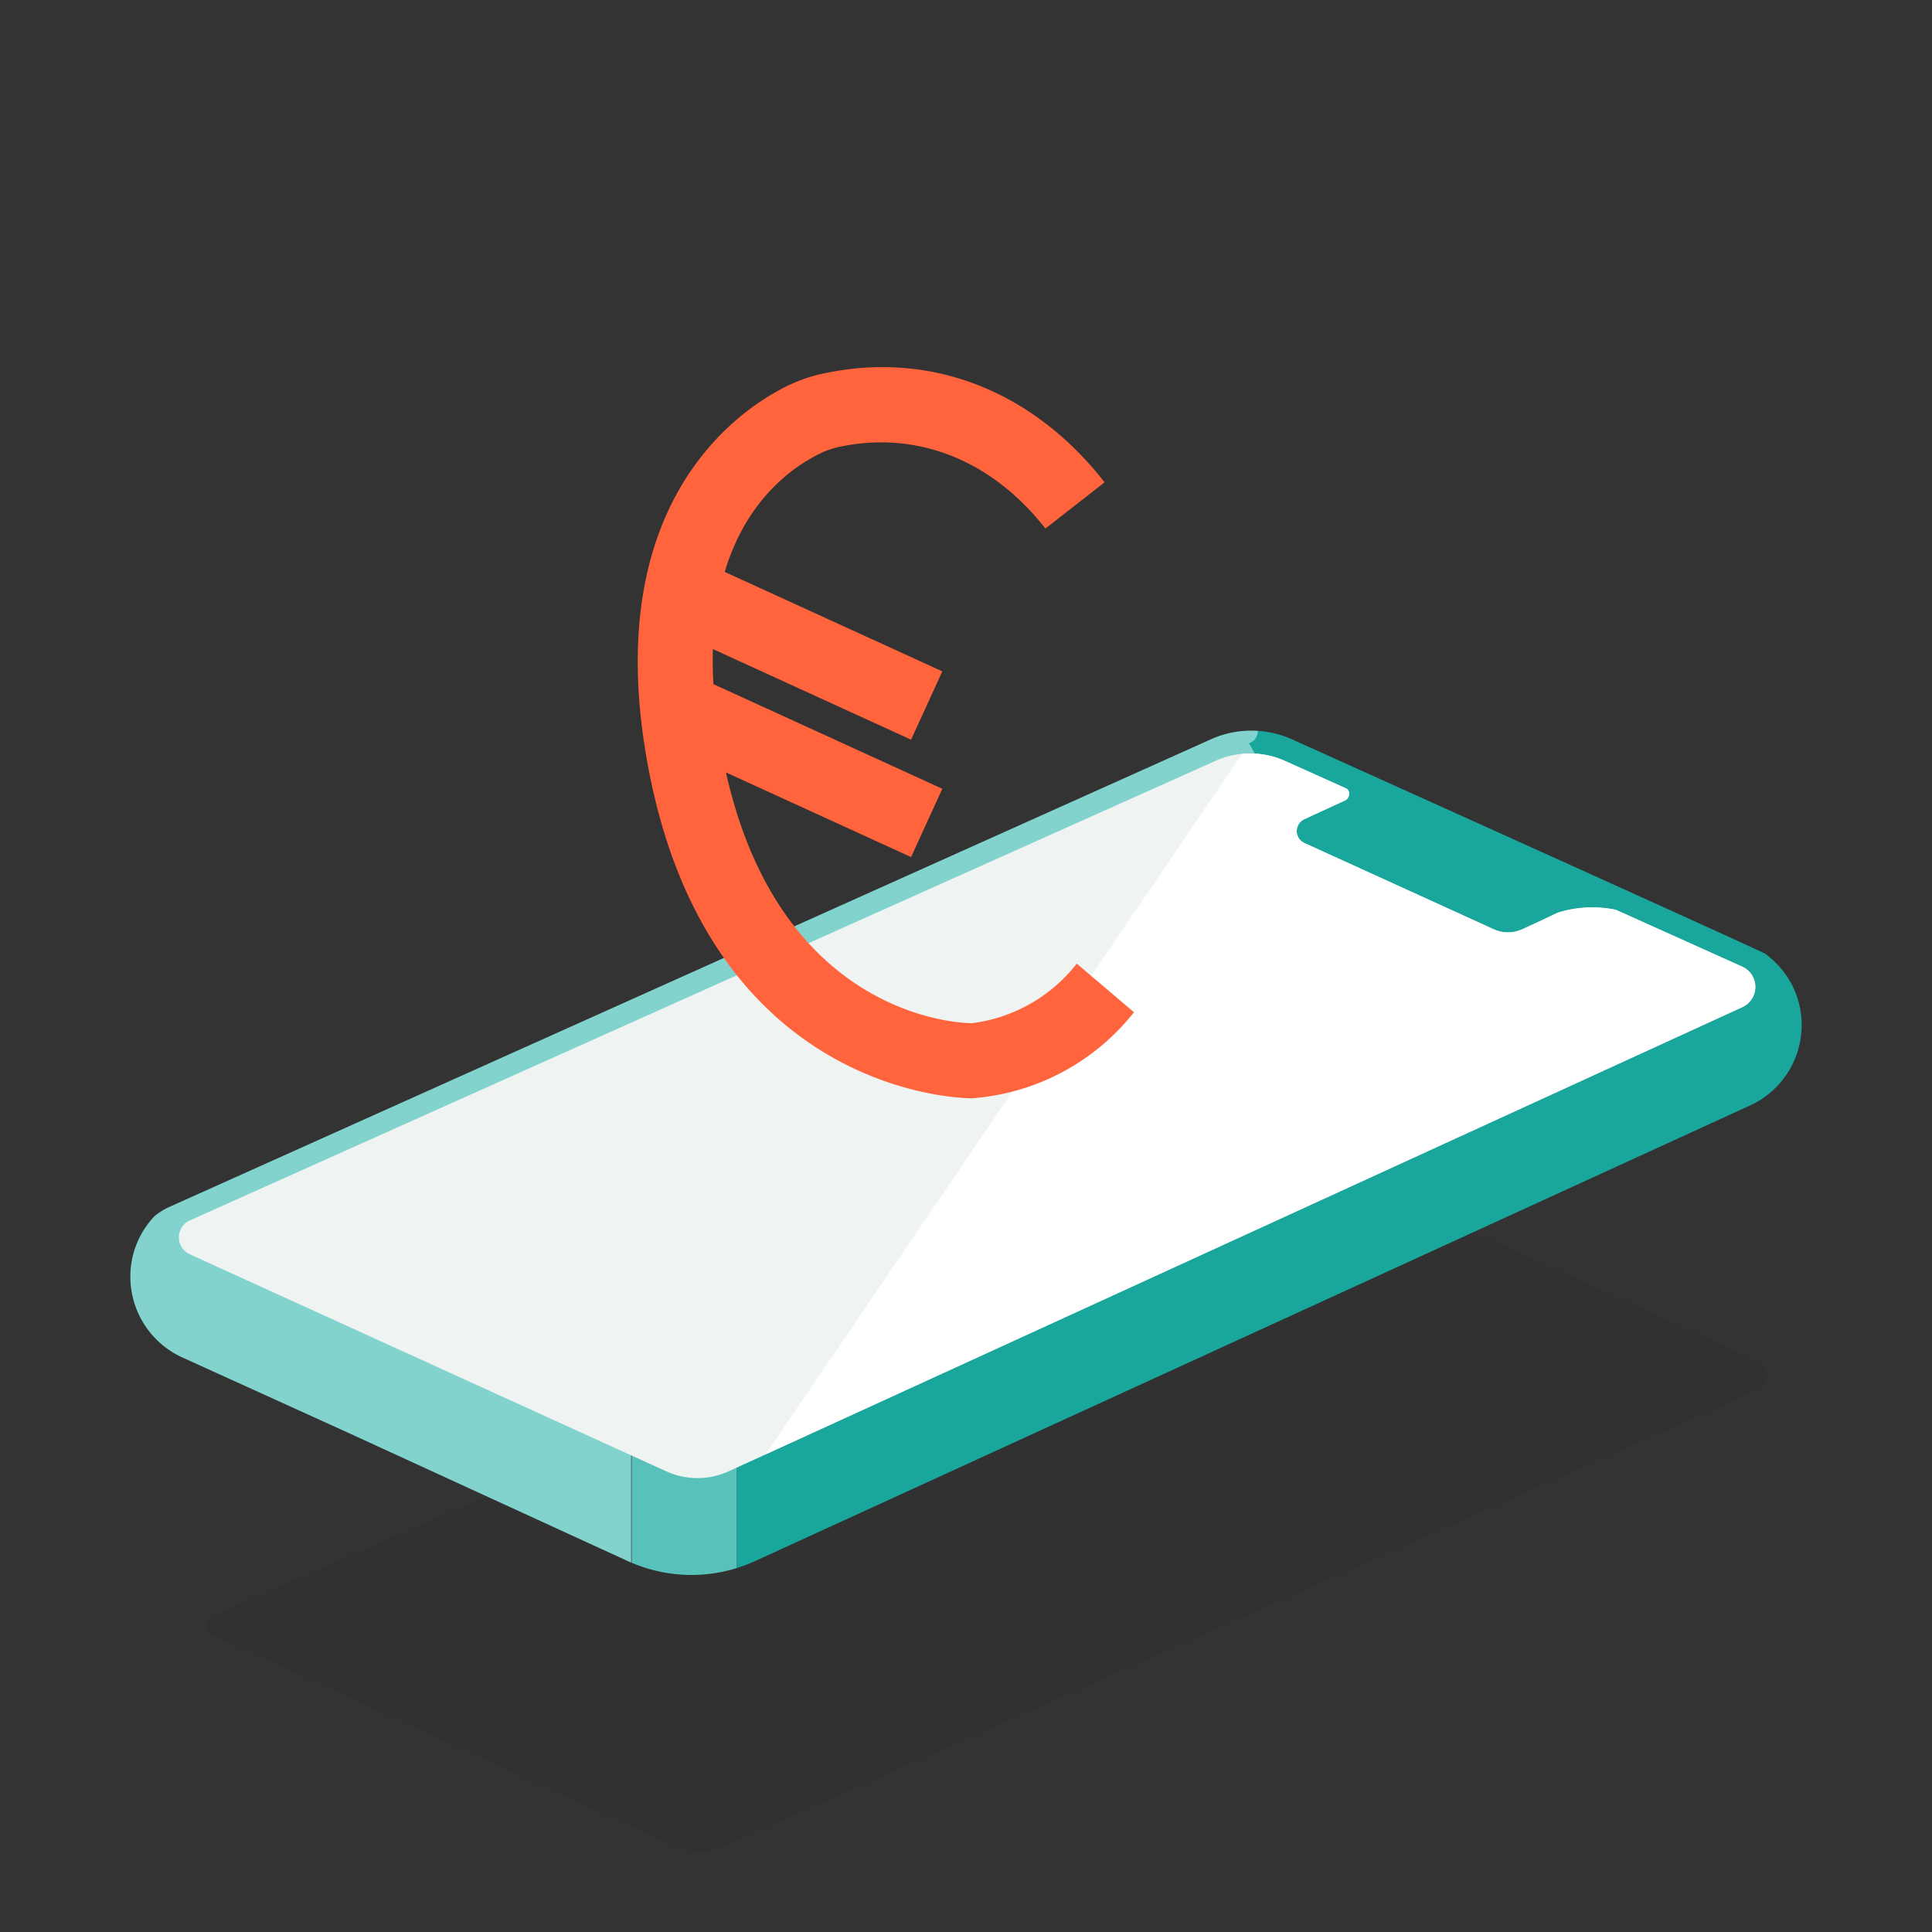
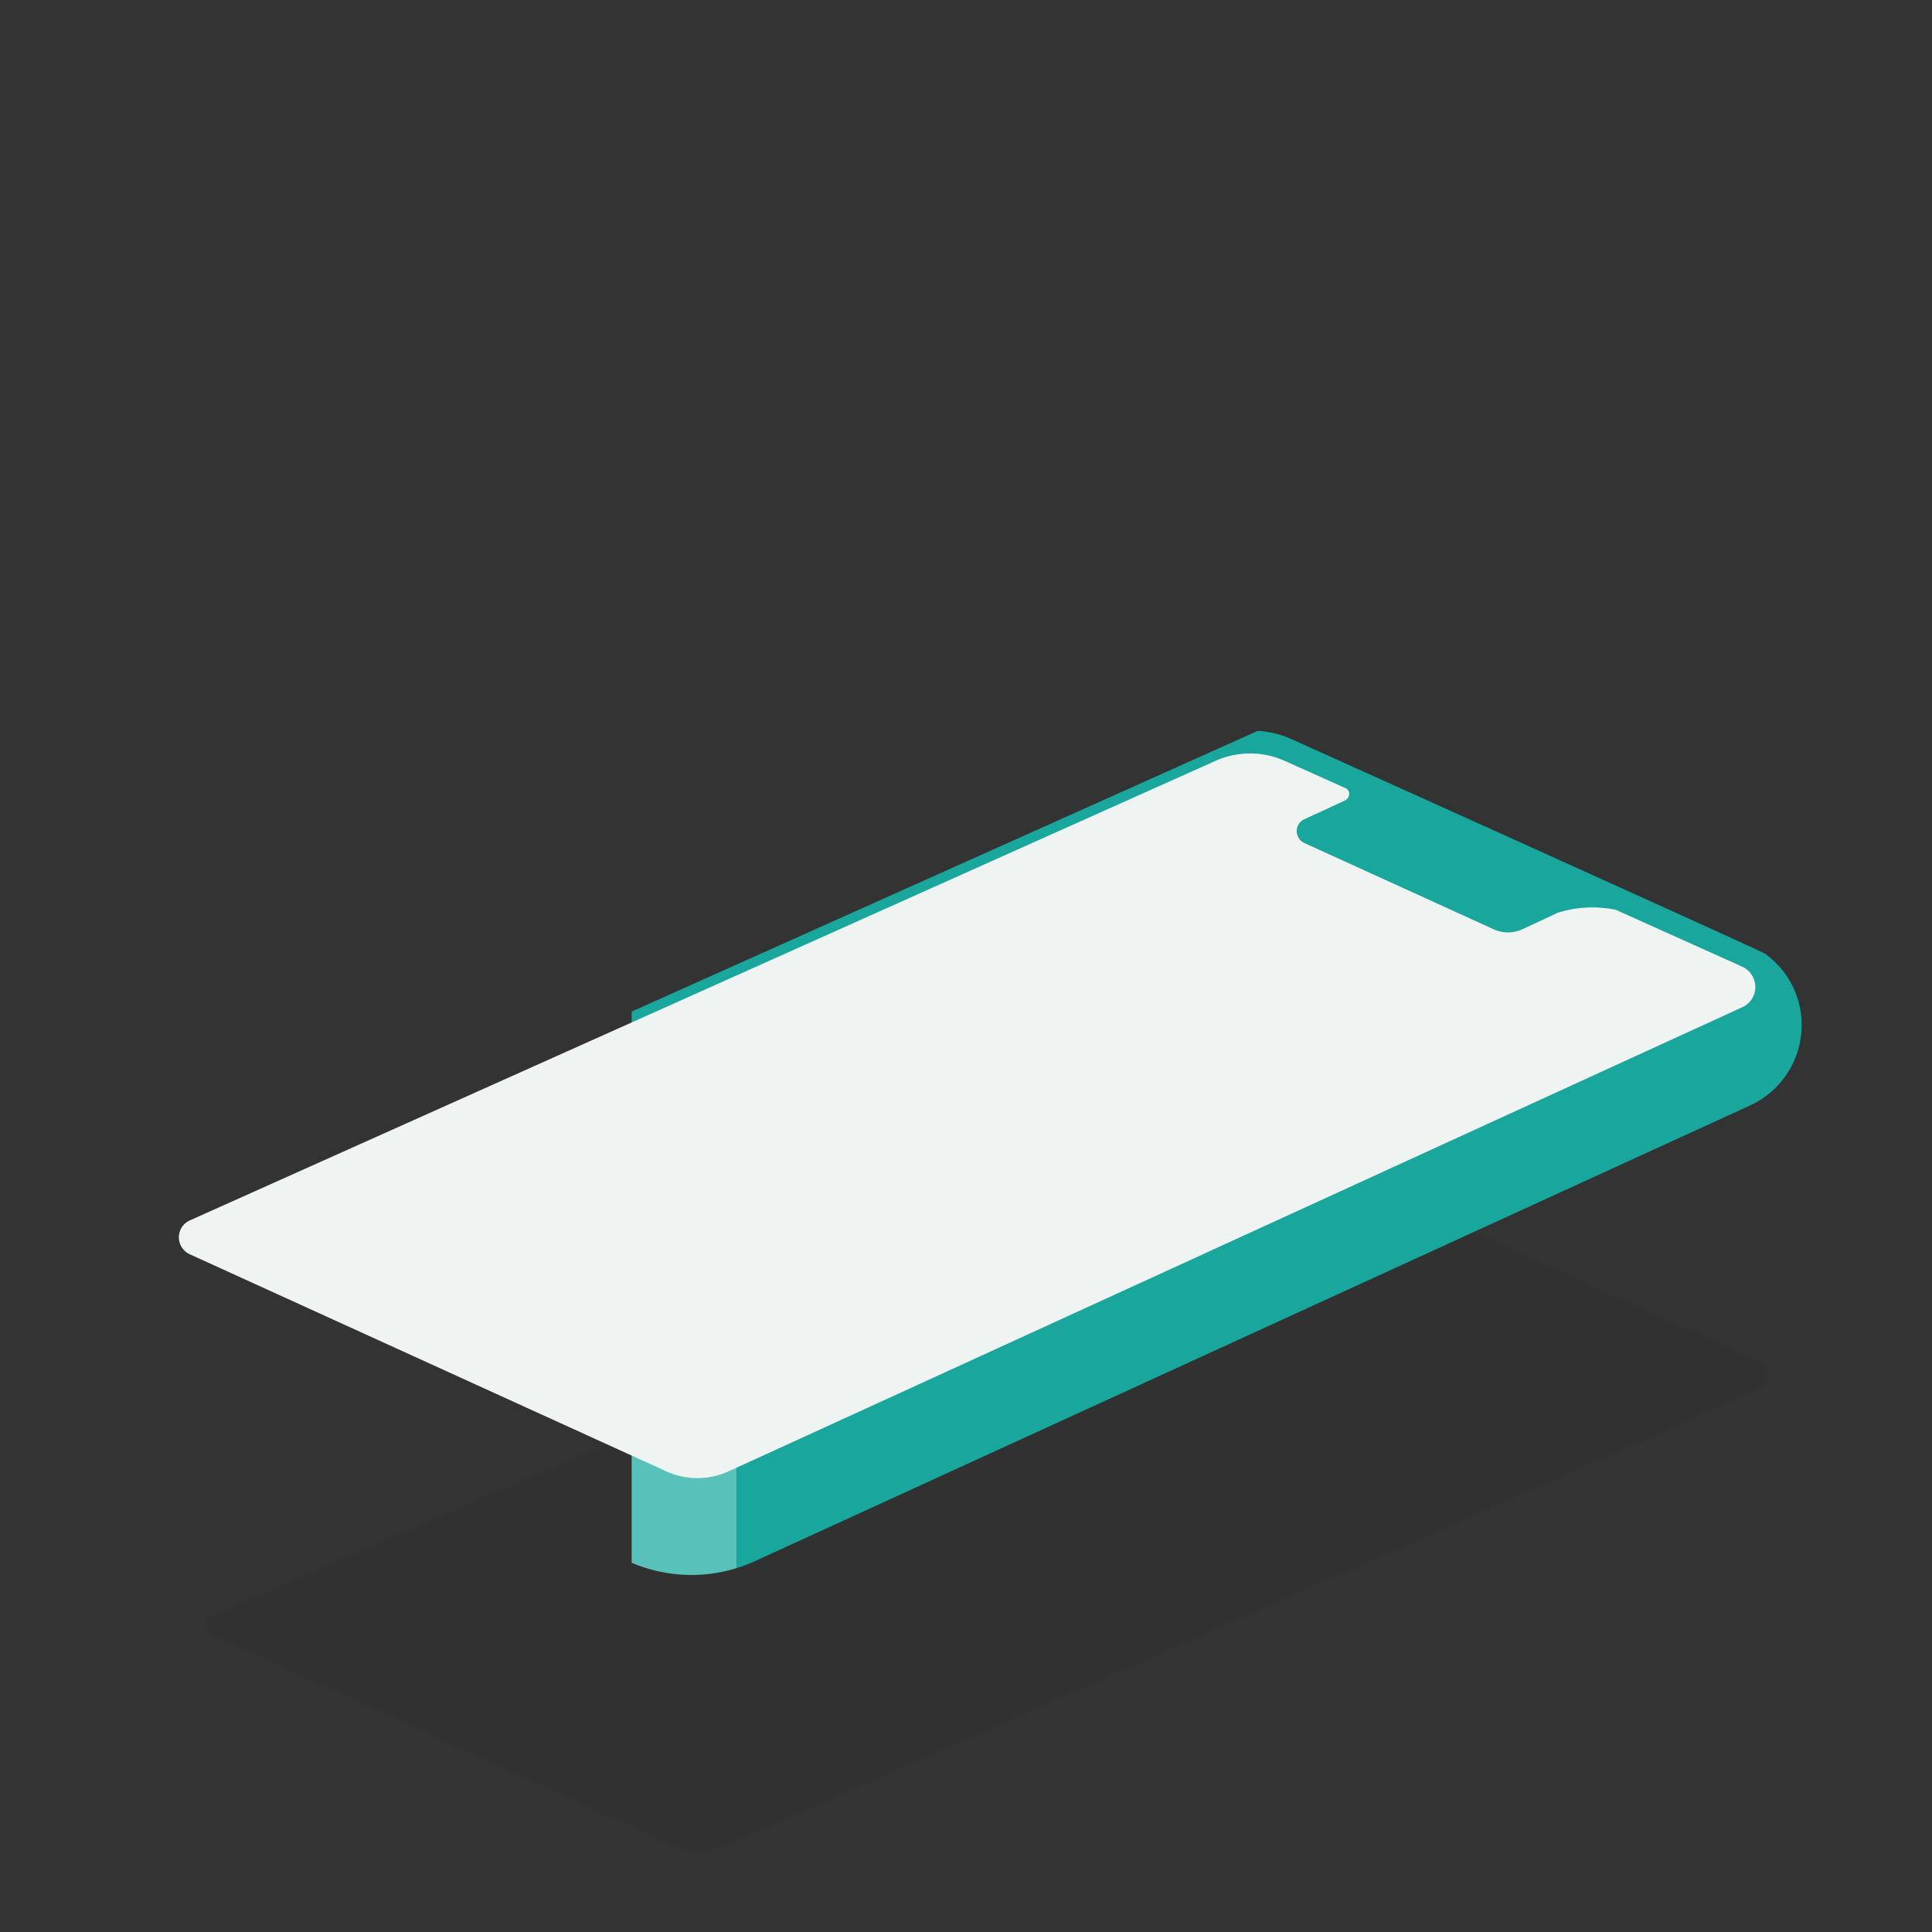
<svg xmlns="http://www.w3.org/2000/svg" width="110" height="110">
  <rect width="100%" height="100%" fill="#333333" stroke="none" />
  <path d="M38.336 105.077 12.028 93.038a.558.558 0 0 1-.28-.737.558.558 0 0 1 .28-.28l61.279-26.7 26.8 12.19a.886.886 0 0 1 .444 1.172.883.883 0 0 1-.438.441L41.3 105.07a3.576 3.576 0 0 1-2.964.007Z" opacity=".05" />
  <path d="M35.964 76.432v12.545a8.688 8.688 0 0 0 5.994.3V76.432Z" fill="#58c1ba" />
  <path d="M100.82 54.56c-.1-.086-.2-.171-.306-.252-.13-.123-26.972-12.221-26.972-12.221a5.591 5.591 0 0 0-1.928-.475l-35.65 15.984v18.836h5.994v12.842a8.646 8.646 0 0 0 1.013-.384l56.66-25.945a5.039 5.039 0 0 0 2.948-4.583 4.958 4.958 0 0 0-1.759-3.802Z" fill="#19a79d" />
-   <path d="M71.614 41.612a5.59 5.59 0 0 0-2.651.472l-33 14.815L9.515 68.774a3.994 3.994 0 0 0-.72.473 4.971 4.971 0 0 0-1.373 3.457 5.054 5.054 0 0 0 2.948 4.579l9.369 4.255c6.263 2.874 11.413 5.24 16.192 7.429h.005V76.432h.026l3.96-12.719 1.46-2.137c0-.283-1.426-1.832-1.168-1.947l30.27-14.987 1.849-.195-1.225-2.131a.717.717 0 0 0 .506-.704Z" fill="#82d3ce" />
  <path d="m99.199 55.042-7.2-3.24a6.611 6.611 0 0 0-3.307.164c-.524.252-1.187.562-2.03.948a1.947 1.947 0 0 1-1.609 0L74.267 48a.747.747 0 0 1-.369-.99.741.741 0 0 1 .369-.369l.489-.226h-.019l.186-.075 1.71-.791a.505.505 0 0 0 .186-.322.365.365 0 0 0-.164-.33l-3.5-1.573a4.828 4.828 0 0 0-3.959 0L10.81 69.484a1.056 1.056 0 0 0-.531 1.4 1.059 1.059 0 0 0 .526.529l27.13 12.358a4.267 4.267 0 0 0 3.548 0c8.766-4 47.428-21.712 57.719-26.426a1.26 1.26 0 0 0 .626-1.669 1.254 1.254 0 0 0-.629-.634Z" fill="#eff4f3" />
-   <path d="M99.206 57.332a1.258 1.258 0 0 0 .621-1.669 1.26 1.26 0 0 0-.629-.625l-7.2-3.239a6.607 6.607 0 0 0-3.306.163 120.5 120.5 0 0 1-2.03.949 1.947 1.947 0 0 1-1.609 0l-10.786-4.914a.747.747 0 0 1-.369-.99.741.741 0 0 1 .369-.369l.489-.225h-.019l.186-.076 1.714-.791a.5.5 0 0 0 .186-.321.365.365 0 0 0-.164-.33l-3.5-1.574a4.829 4.829 0 0 0-2.436-.4L43.596 82.799a87767.91 87767.91 0 0 0 55.61-25.467Z" fill="#fff" />
-   <path d="M55.341 62.532c-.621 0-15.254-.221-18.547-19.483-2.535-14.81 5.59-19.916 8.141-21.128a8.734 8.734 0 0 1 1.856-.636c6.111-1.348 11.981.9 16.1 6.177l-3.37 2.631c-3.064-3.925-7.37-5.613-11.808-4.633a4.425 4.425 0 0 0-.944.324c-2.388 1.134-7.732 5.019-5.761 16.544 2.693 15.747 13.86 15.929 14.334 15.929a9.006 9.006 0 0 0 5.965-3.392l3.257 2.769a12.976 12.976 0 0 1-9.223 4.898Z" fill="#ff643d" />
-   <path fill="#ff643d" d="m38.112 35.823 1.777-3.888 13.762 6.291-1.778 3.888zm0 6.684 1.777-3.888 13.762 6.291-1.778 3.888z" />
-   <path fill="none" d="M0 0h110v110H0z" />
</svg>